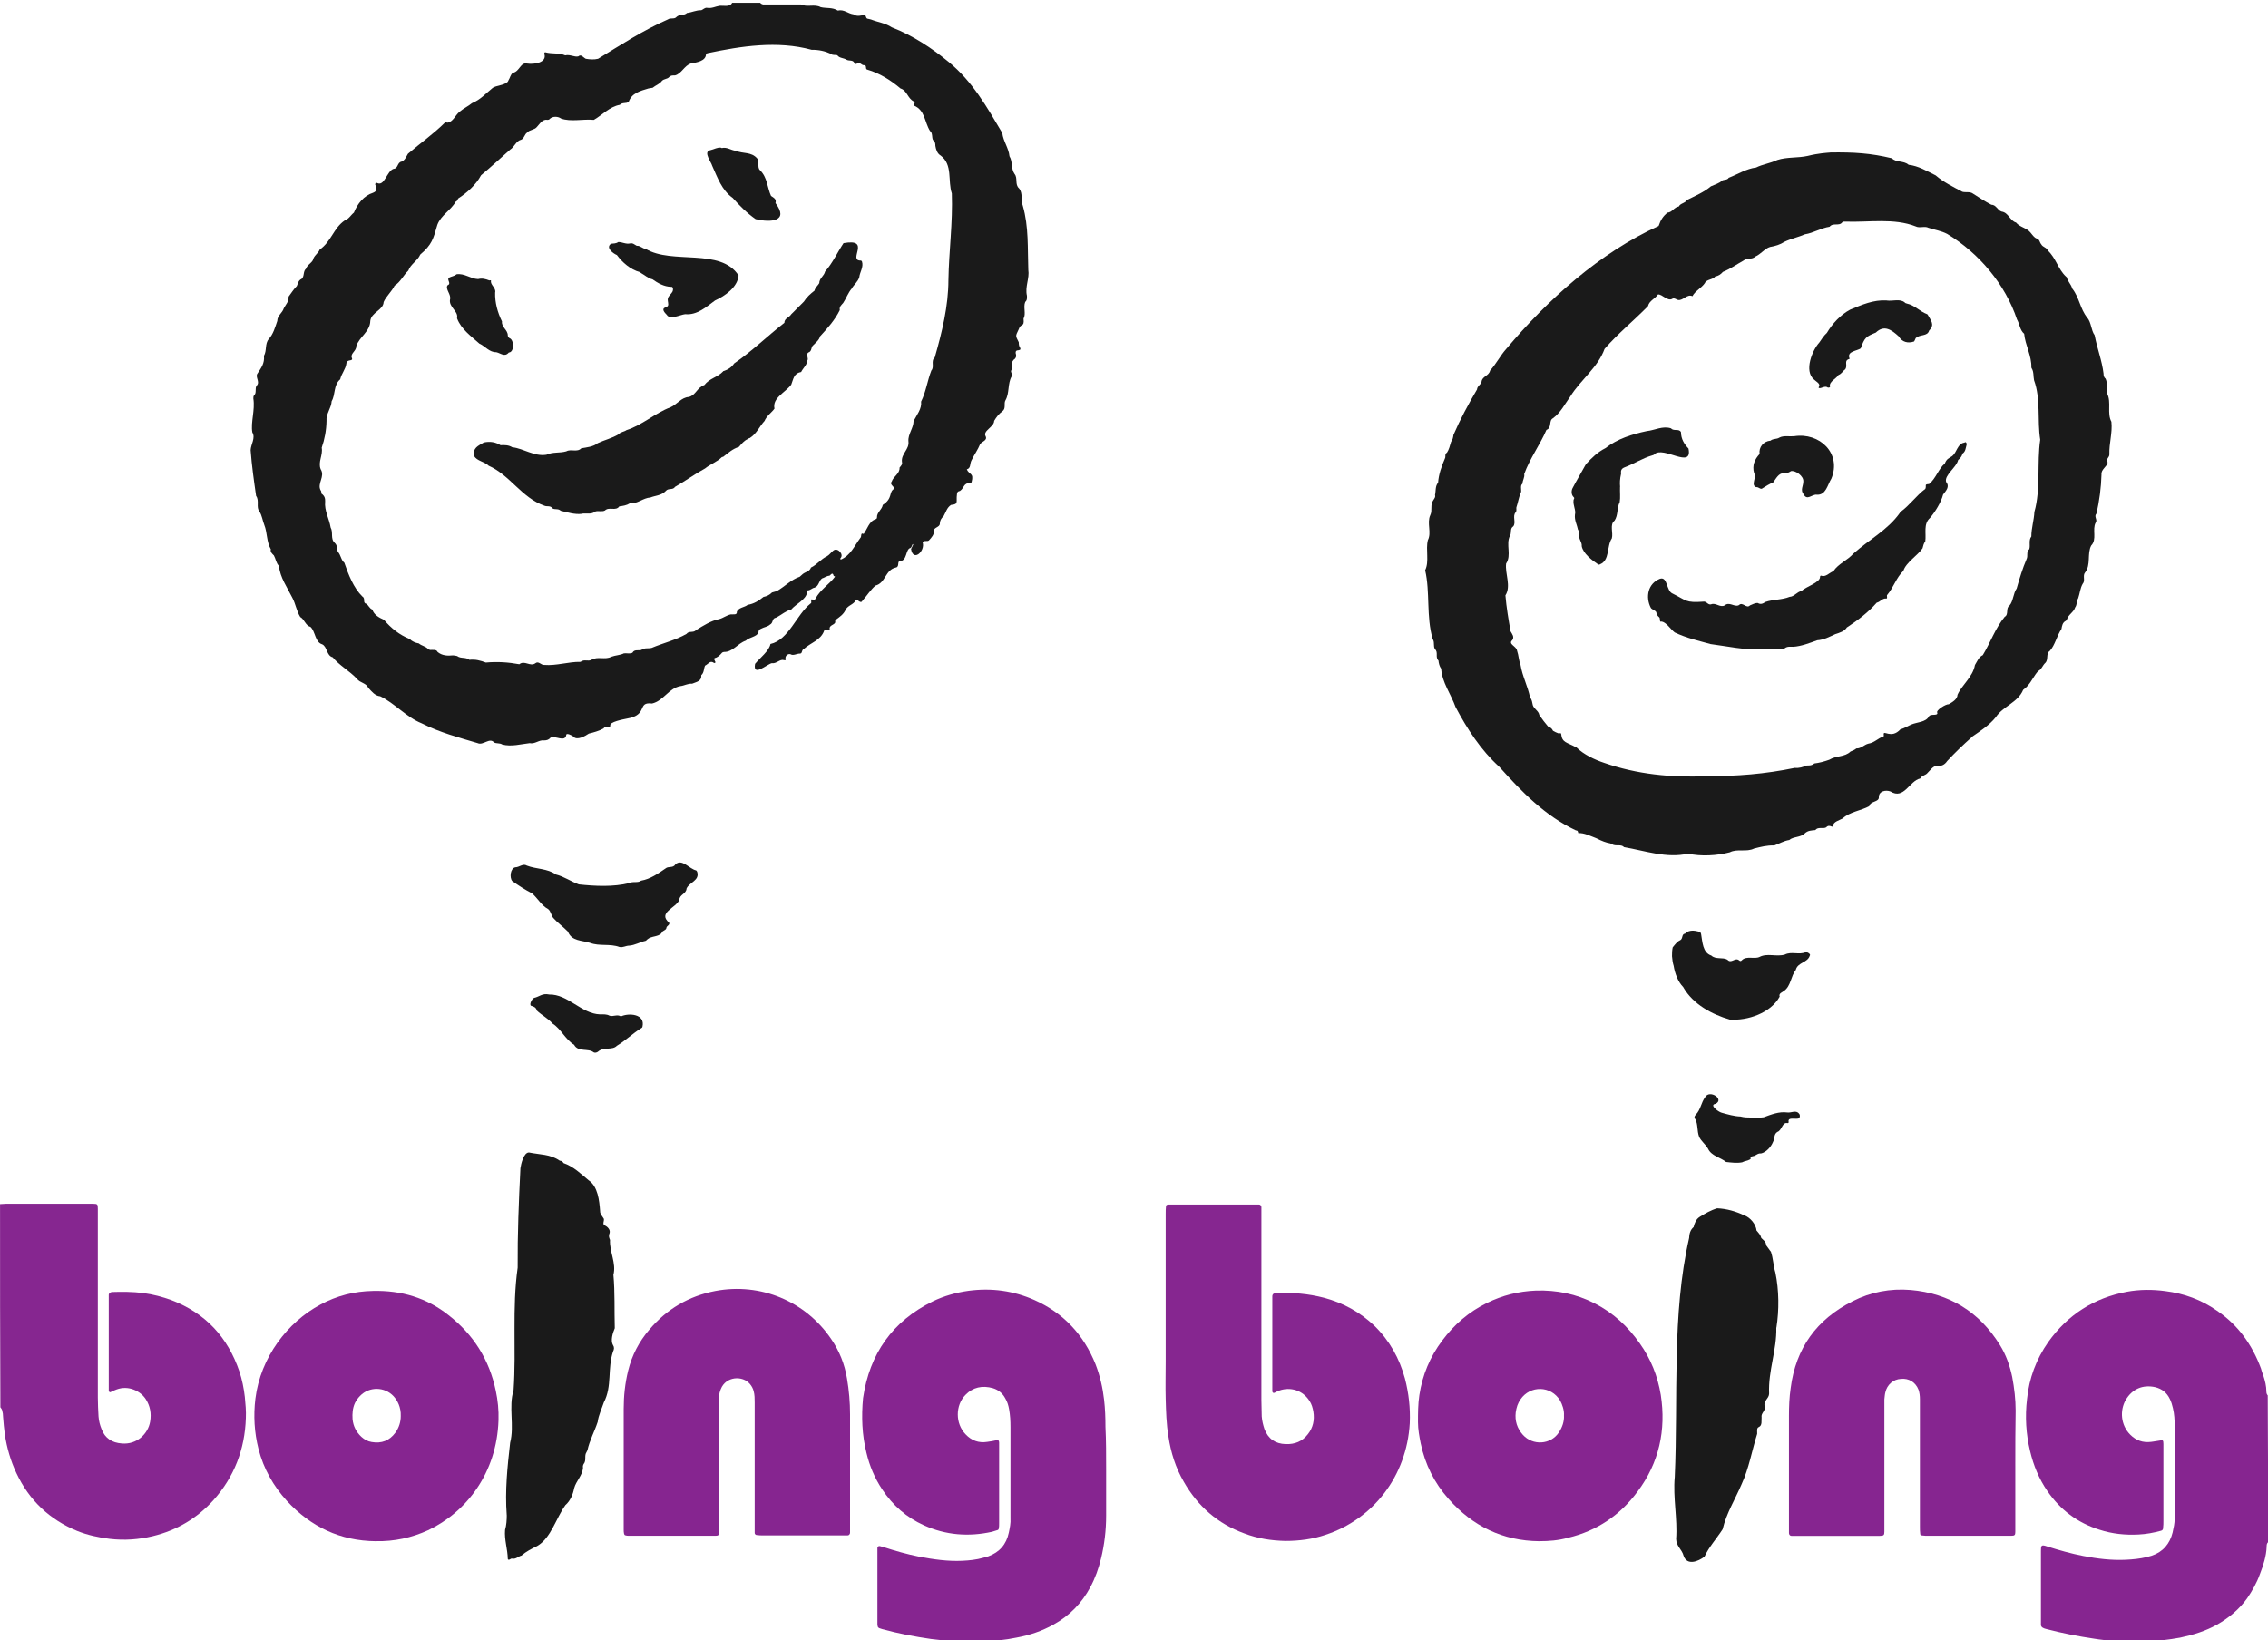
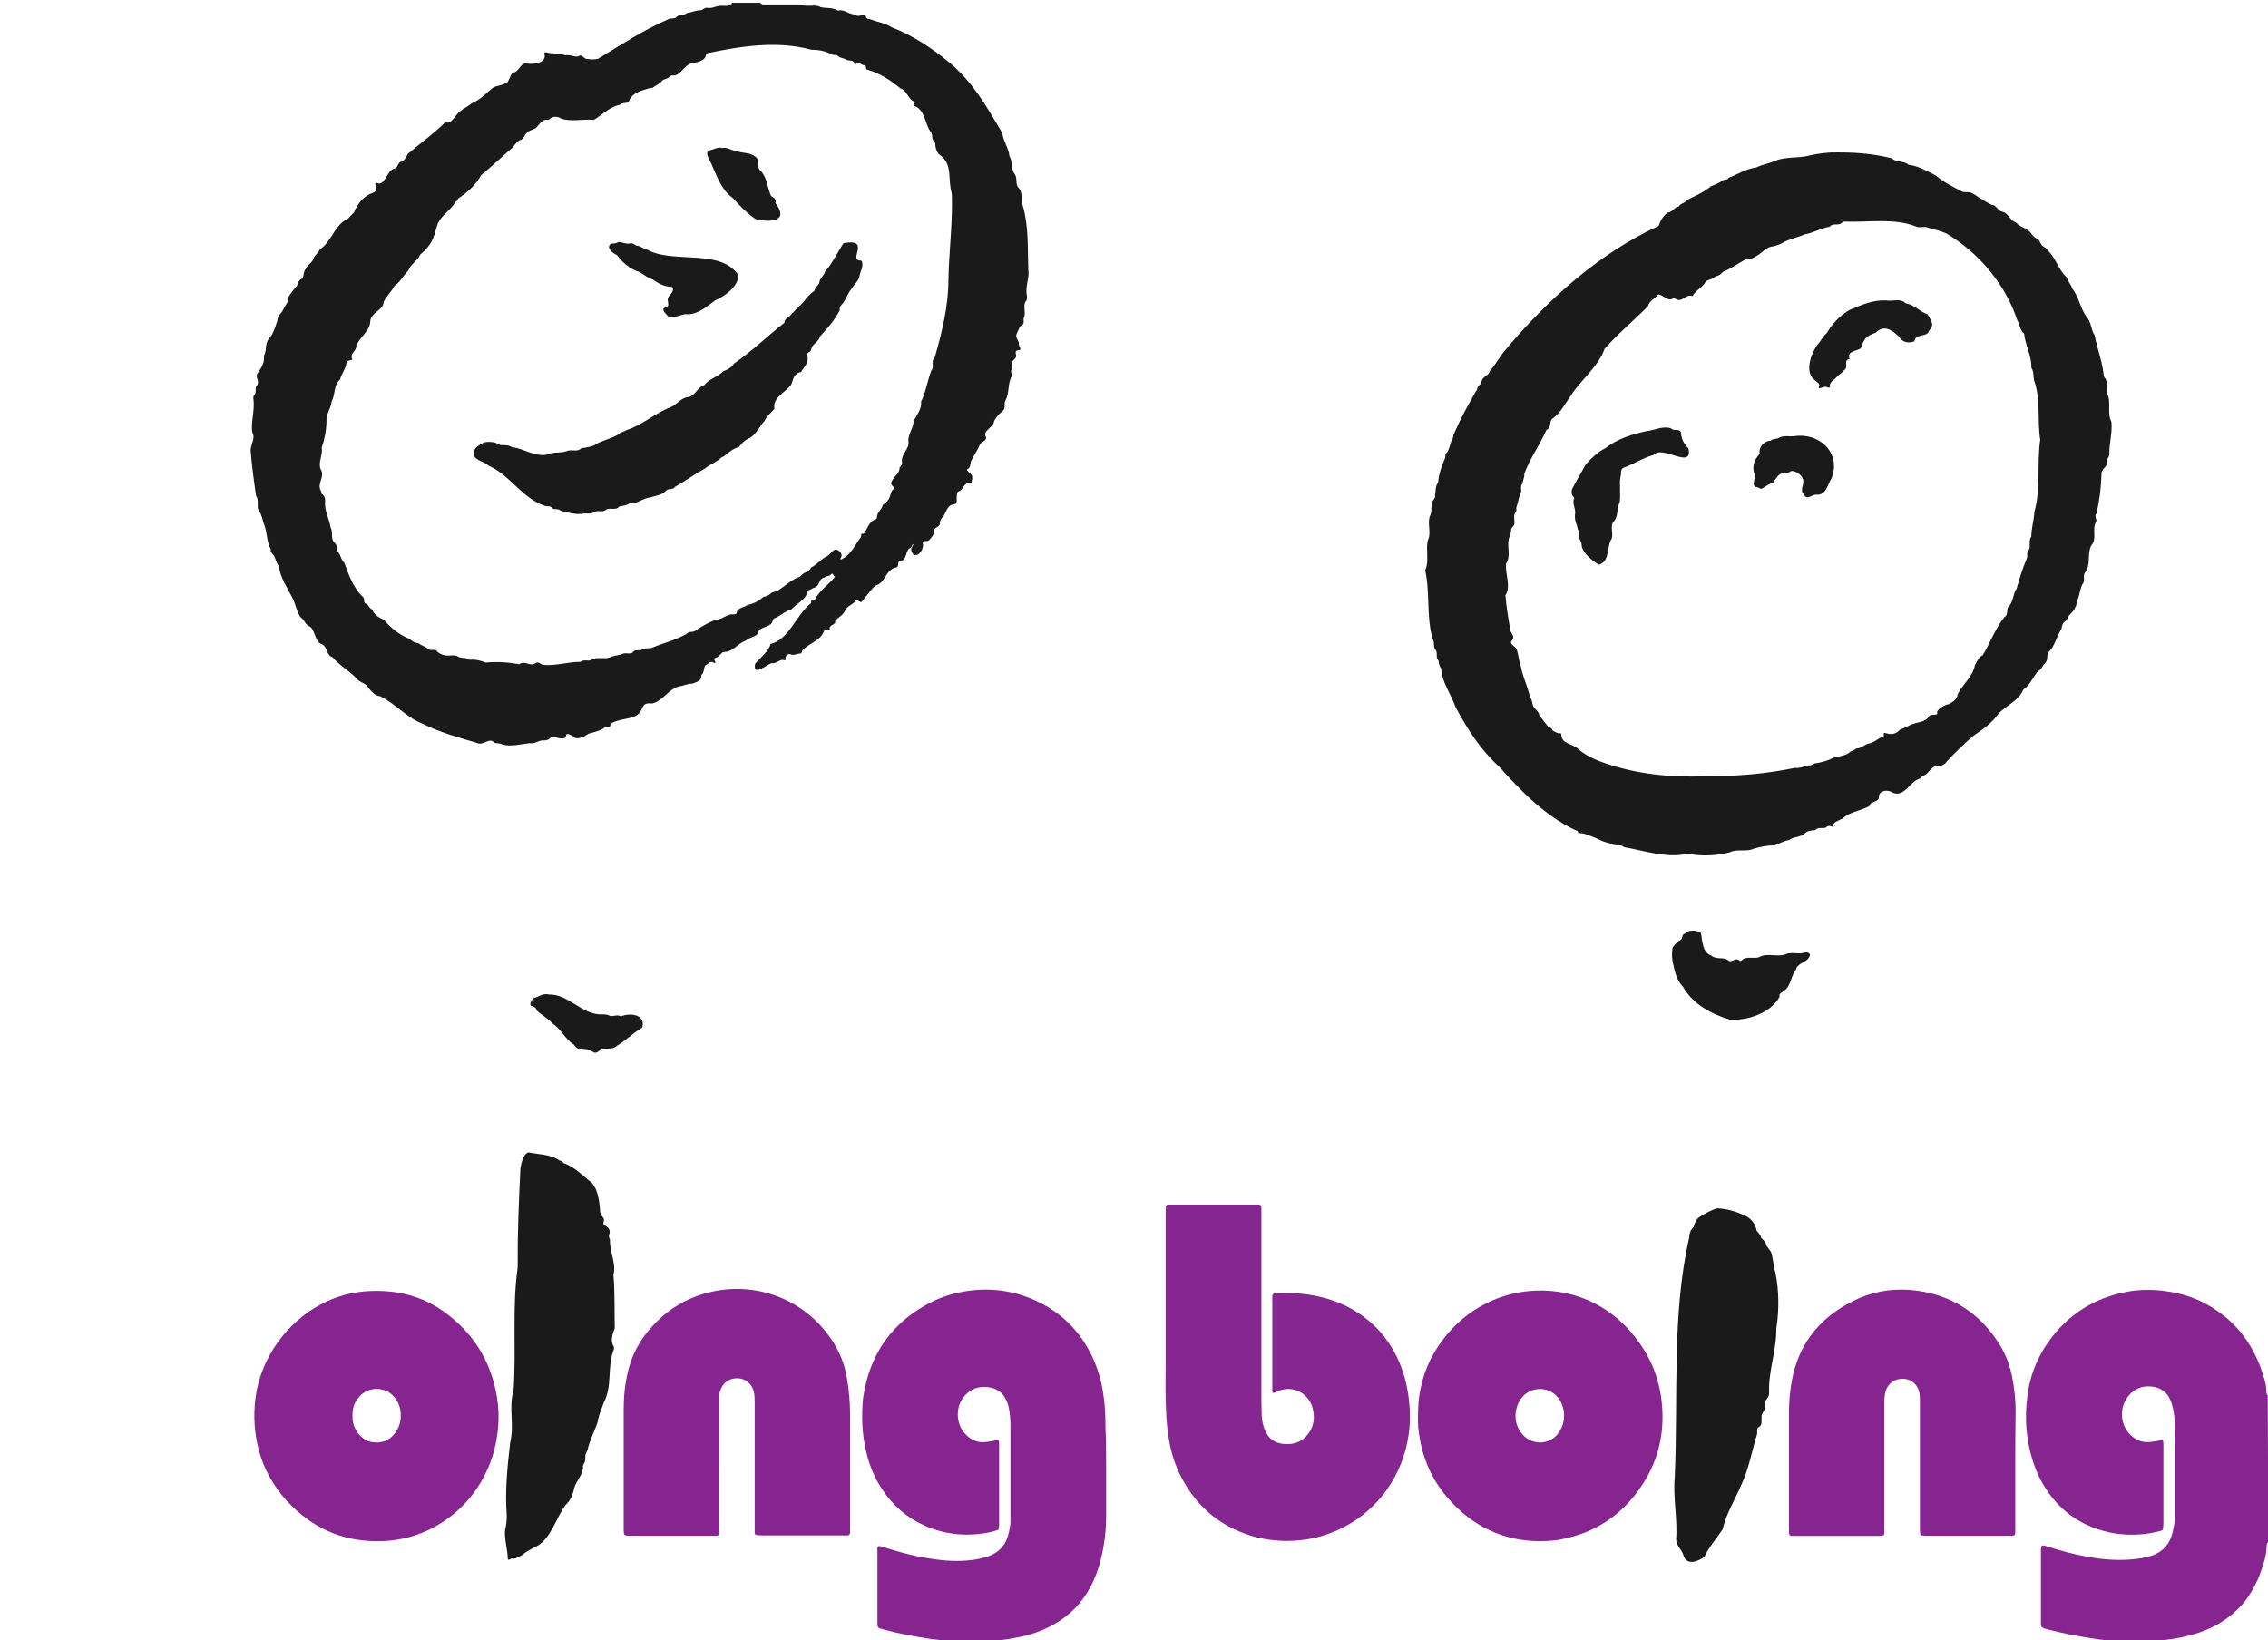
<svg xmlns="http://www.w3.org/2000/svg" id="a" viewBox="0 0 600 434">
  <defs>
    <style>.b{fill:#862690;}.b,.c,.d{stroke-width:0px;}.c{fill:#1a1a1a;}.d{fill:#862590;}</style>
  </defs>
  <path class="c" d="M219.45,152.33c-.72,0-1.36.54-1.99.72-.89.67-.78,2.02-1.99,2.44-.63.09-1.09.72-1.81.72-.27,0-.36.18-.18.63-.28,1.84-2.96,2.99-4.16,4.43-1.45.36-2.53,1.36-3.71,1.99-.09.09-.27.09-.36.18-1.06.15-.65,1.4-1.54,1.81-.64.6-1.58.66-2.35,1.09-.45.18-.72.45-.72,1-.41,1.18-2.45,1.24-3.35,2.17-2.12.71-3.5,3.08-5.79,2.98-.18.09-.45.09-.54.27-.54.63-1.09,1.18-1.9,1.36-.26.29.03.62.18,1,0,.09.09.18,0,.18-.09.09-.27.18-.36.09-1.06-.76-1.45.31-2.35.72-.38.78-.22,1.84-1,2.53.11,1.62-1.23,1.76-2.44,2.26-1.09-.1-2.05.52-3.08.63-3.13.55-4.45,3.9-7.51,4.61-4.09-.51-.9,3.03-6.6,3.98-.88.18-4.87.9-4.43,1.9-.07.6-1.44-.02-1.81.72-1.21.67-2.56,1.03-3.89,1.36-.91.63-3.12,1.9-4.07.81-.27-.31-1.91-1.1-1.9-.45-.27,2.05-3.05.03-4.16.72-.45.54-1,.72-1.72.72-1.28-.19-2.43,1.04-3.8.72-2.29.26-4.88,1-7.24.36-.69-.45-1.54-.19-2.17-.54-1.18-1.4-2.87.86-4.34.18-4.96-1.49-9.94-2.77-14.83-5.25-4-1.59-7.2-5.36-10.95-7.15-1.39-.11-2.32-1.32-3.17-2.26-.54-1.27-2.2-1.27-2.98-2.35-1.99-2.13-4.71-3.57-6.42-5.7-1.65-.41-1.42-2.83-2.8-3.44-1.9-.56-1.76-3.41-3.08-4.61-1.32-.33-1.59-2-2.71-2.62-.99-1.61-1.2-3.41-2.08-5.07-1.34-2.71-3.3-5.45-3.53-8.41-.8-.81-.84-1.87-1.36-2.8-.45-.45-1-.9-.81-1.63-1.16-2-.92-4.43-1.72-6.42-.46-1.17-.63-2.57-1.27-3.53-.98-1.15.03-2.91-.9-4.16-.59-4.09-1.14-7.95-1.45-12.12.06-1.55,1.36-3.23.45-4.7-.47-2.64.76-5.88.27-8.96,0-.27,0-.63.18-.81.79-.68.12-1.87.72-2.62.94-.95-.47-2.28.18-3.17.99-1.49,1.94-2.73,1.72-4.7.8-1.38.21-3.19,1.27-4.43,1.2-1.3,1.69-3.15,2.26-4.79.01-1.45,1.34-2.1,1.72-3.35.56-1.06,1.37-1.77,1.27-3.08.7-.94,1.35-1.99,2.17-2.8.36-.75.39-1.51,1.27-1.9.81-.68.32-1.99,1.18-2.71.33-1.02,1.35-1.39,1.81-2.26.23-1.19,1.39-1.74,1.81-2.8,3.01-2.04,3.66-5.7,6.6-7.69,1.09-.36,1.63-1.45,2.44-2.08.94-2.36,2.62-4.47,5.07-5.25.09-.09.27-.09.36-.18.83-.44.44-1.38.18-2.08,0-.18.36-.45.45-.36,2.02,1.13,2.62-3.13,4.43-3.71,1.23-.06.95-1.69,2.08-1.9.94-.33,1.28-1.36,1.72-2.08,3.26-2.8,6.72-5.22,9.77-8.23.18-.09.45-.09.63,0,1.52-.14,2.13-2.01,3.26-2.89,1.02-.89,2.31-1.46,3.26-2.26,2.29-.94,3.73-2.63,5.52-4.07,1.04-.66,2.57-.57,3.62-1.36.27-.09.45-.36.54-.63.45-.68.51-1.52,1.18-1.99,1.81-.36,1.97-2.88,3.8-2.44,1.65.26,5.25-.18,4.52-2.53-.09-.27.09-.54.27-.45,1.8.48,3.56.08,5.25.81,1.22-.32,2.46.52,3.44.27.79-.67,1.25.25,1.99.63,1.09.18,2.17.27,3.26,0,5.92-3.61,11.88-7.53,18.45-10.4.74-.55,1.7.08,2.35-.72.73-.67,2-.27,2.71-1,1.28-.13,2.48-.78,3.8-.72.51-.2.93-.74,1.54-.63,1.23.21,2.19-.37,3.26-.54,1.03-.11,2.82.42,3.35-.81h7.42c.18.27.45.36.72.45h10.04c1.68.81,3.65-.18,5.25.72,1.53.36,3.08,0,4.52.9,1.69-.39,2.63.8,4.16,1,.86.67,2.08.31,3.08.09.49,1.39.36.9,1.54,1.27,1.81.72,3.8.94,5.52,2.08,5.5,2.12,10.61,5.5,15.02,9.14,6.32,5.16,10.15,11.96,14.2,18.82.24,2.15,1.69,3.95,1.9,6.15.9,1.44.34,3.26,1.36,4.7.89,1.08,0,2.77,1.18,3.8,1.07,1.28.39,3.16.99,4.61,1.6,5.55,1.24,11.26,1.45,16.92.36,2.28-.92,4.46-.36,6.87,0,.54.09,1.18-.45,1.63-.58,1.36.27,3.14-.45,4.43.26,2.42-.72,1.07-1.27,2.8-.9,1.93-.89,1.61,0,3.44,0,.63.09,1.18.45,1.63,0,.09-.09.36-.09.36-.27.09-.54.18-.81.18-.45.13-.42.71-.27,1.09.09.45,0,.81-.36,1.18-.18.09-.36.27-.45.45-.62.66.16,1.76-.45,2.53-.29.53.47,1.08.09,1.63-1.09,1.93-.52,4.41-1.63,6.33-.49.83.23,2.13-.81,2.89-.95.71-1.59,1.55-2.17,2.53,0,1.65-3.08,2.61-2.26,4.07.54,1.11-.96,1.38-1.45,2.08-.59,1.47-1.55,2.79-2.26,4.25-.55.95-.11,2.11-1.27,2.44.65,1.49,1.93.86,1.27,3.35,0,.09-.18.27-.27.27-1.93-.09-1.62,1.27-2.8,2.08-.63.09-.81.45-.81.99-.27,1.79.54,2.57-1.54,2.71-1.1.66-1.4,1.98-1.99,2.99-.63.54-1,1.18-1,2.08-.07.78-1.49.93-1.54,1.63.09,1.18-.63,1.9-1.27,2.62-.36.52-1.48-.09-1.72.63.69,2.28-2.51,5.23-3.08,1.72.18-.36.36-.72.54-1.09v-.18c-.25-.23-.27.84-.72,1-1.3.32-.82,3.4-2.71,3.44-.87.04-.09,1.52-1.09,1.72-2.89.6-2.68,4.07-5.43,4.79-1.26,1.05-2.26,2.68-3.44,3.98-.49,1.03-1.33-.54-1.72-.18-.64,1.27-2.06,1.36-2.71,2.53-.56,1.29-1.58,1.93-2.62,2.71-.09.09-.18.27-.18.36.29,1-1.58.92-1.45,1.99.19.93-1.37-.29-1.45.54-.91,2.58-3.59,3.17-5.43,4.88-.63.26-.27,1.19-1,1.18-.78-.03-1.75.64-2.44.18-.67-.25-1.5.4-1.36,1.18.09.45,0,.45-.45.36-1.02-.33-1.98,1.04-3.17.81-1.28.27-5.09,3.79-4.43.18,1.35-1.64,3.71-3.39,4.07-5.25,4.86-1.09,6.85-7.77,10.67-10.76.37-.11-.25-1.33.45-1,.4.11.74.07.81-.27,1.21-2.29,3.74-3.87,5.16-5.79-.09-.09-.27-.18-.36-.18-.27-1.09-.63-.45-1.09-.09ZM86.02,132.7h0c-.24,2.44,1.08,4.54,1.45,6.87.75,1.32-.12,3.01,1.09,4.07.77.72.5,1.53.81,2.35.81.81.81,2.17,1.72,2.89,1.09,3.14,2.42,6.65,4.79,8.96.45.27.45.72.45,1.09s.09.72.54.81c.7.44.83,1.23,1.63,1.54.43,1.43,1.86,2.17,3.08,2.71,1.9,2.24,4.06,3.97,6.78,5.07.68.67,1.51,1.02,2.44,1.18.72.63,1.72.72,2.44,1.45.09.18.36.18.54.27.6.05,1.68-.22,1.99.54,1.15.96,2.58,1.06,4.07.9.36,0,.72.09,1.09.18,1.02.76,2.25.19,3.26,1,1.58-.19,2.95.2,4.34.72,3.06-.28,5.98-.08,8.86.45,1.36-1.14,2.91.74,4.25-.27.84-.67,1.49.53,2.35.45,3.26.25,6.36-.86,9.59-.81.95-.78,1.99-.04,2.89-.54,1.67-1,3.61.08,5.25-.81,1.13-.42,2.28-.39,3.35-.91.68-.08,1.71.2,2.26-.18.48-.94,1.59-.47,2.35-.72.82-.64,1.81-.31,2.71-.54,3.1-1.3,6.38-2.05,9.23-3.71.65-.9,1.81-.18,2.53-1,1.85-1.15,3.96-2.49,6.06-2.89,1.09-.26,2.07-1.09,3.17-1.27.48-.04,1.67.23,1.54-.63.4-1.21,2.05-1.19,2.89-1.9,1.54-.21,2.96-1.08,4.16-2.08.9-.18,1.63-.54,2.26-1.18.41-.14.86-.23,1.27-.36,2.14-1.22,3.76-3.03,6.06-3.8.27-.27.54-.45.81-.72.73-.6,1.81-.64,2.17-1.72,1.55-.71,2.65-2.26,4.25-2.99.66-.38,1.1-1.08,1.72-1.54,1.14-.82,2.84,1.12,1.81,2.08-.02.03.03.37.09.36,2.59-1.08,3.61-3.63,5.16-5.7.48-.4-.04-1.55.9-1.09.98-1.27,1.43-3.38,3.17-3.89.18-.09.36-.18.36-.45-.05-1.4,1.3-2.04,1.54-3.35,2.72-1.77,1.51-3.34,2.98-4.25.4-.41-1.34-1.11-.63-1.9.43-1.39,2.19-2.09,2.08-3.71.41-.52.82-.86.63-1.54-.23-2.16,2.02-3.29,1.72-5.43-.16-1.87,1.35-3.48,1.36-5.34.85-1.64,2.22-3.27,1.99-5.16,1.29-2.58,1.65-5.49,2.71-8.23.89-.96-.22-2.56.9-3.44,1.94-6.75,3.61-13.59,3.62-20.53.12-7.53,1.18-15.15.9-22.89-1.13-3.3.31-7.62-2.99-10.04-.87-.5-1.21-1.59-1.36-2.53,0-.63-.09-1.18-.63-1.54-.38-.7-.01-1.82-.81-2.44-1.46-2.35-1.28-5.48-4.25-6.69,0,0,0-.27.09-.36.18-.45.18-.63-.09-.72-1.66-.78-1.78-2.91-3.53-3.44-2.54-2.15-5.49-4.03-8.77-4.98-.68-.07-.01-1.24-.9-1.18-.63.06-1.09-.94-1.81-.45-.27.18-.54.18-.72-.09-.32-.96-1.41-.52-2.08-.9-.8-.53-1.82-.36-2.44-1.18-.53-.22-1.19.09-1.63-.36-1.63-.75-3.3-1.12-5.16-1.09-9.06-2.49-18.71-.97-27.59.9-.09,0-.27.18-.36.27-.04,1.83-2.5,2.17-3.98,2.44-1.76.55-2.52,2.76-4.25,3.17-.57-.02-1.13-.04-1.54.45-.5.56-1.34.41-1.9,1-.62.87-1.67,1.15-2.44,1.81-.36.09-.72.09-1.09.18-2.15.65-4.44,1.21-5.25,3.53-.63.57-1.68.08-2.35.81-2.74.49-4.73,2.77-6.87,3.98-2.86-.28-6.14.58-8.68-.36-.77-.56-2.14-.68-2.98.09-.09.18-.36.27-.54.27-1.42-.28-2.07,1.05-2.89,1.9-.61.77-1.92.69-2.53,1.45-.75.45-.78,1.59-1.63,1.9-1.32.31-1.79,1.96-2.89,2.62-2.59,2.29-5,4.53-7.69,6.78-1.36,2.56-3.75,4.66-6.06,6.15-.18.36-.27.72-.63.81-1.28,2.29-3.95,3.63-4.88,6.15-1.08,3.76-1.43,5.24-4.52,7.87-.69,1.63-2.55,2.52-3.17,4.25-1.3,1.22-2.07,3.04-3.62,3.98-.76,1.57-2.24,2.81-2.9,4.34-.07,2.14-3.28,2.72-3.53,4.98-.05,2.87-2.92,4.21-3.71,6.69.06,1.28-1.62,1.91-1.18,3.08.18.36.09.54-.27.63-.18,0-.27.09-.45.09q-.72.18-.72.81c-.19,1.49-1.31,2.67-1.63,4.16-1.82,1.56-1.21,4-2.26,5.79-.1,1.87-1.53,3.35-1.36,5.25-.04,2.43-.5,4.85-1.27,7.06.37,1.97-1.05,3.8-.27,5.7,1.24,1.93-1.03,3.77,0,5.61.18.18.18.54.18.81,1,.72,1,1.45,1,2.08Z" />
  <path class="d" d="M600,408.05c-.36.36-.36.81-.36,1.18-.09,2.53-.9,4.98-1.81,7.33-.81,2.26-1.99,4.34-3.35,6.33-2.08,2.89-4.79,5.16-7.96,6.97-3.08,1.72-6.33,2.71-9.77,3.44-2.99.54-5.97.9-9.05,1-2.89.09-5.79,0-8.68-.18-1.63-.09-3.35-.27-4.98-.54-4.25-.63-8.41-1.45-12.57-2.53-.36-.09-.72-.18-1-.36-.27-.09-.45-.36-.54-.63v-19.72c0-1.45.09-1.72,1.63-1.18,3.17,1,6.33,1.9,9.59,2.53,3.71.72,7.42,1.18,11.22,1,1.9-.09,3.71-.27,5.61-.72.45-.09.81-.27,1.27-.36,2.99-1,4.79-3.17,5.52-6.15.27-1.18.54-2.44.54-3.62v-24.51c0-1.63-.09-3.17-.45-4.7-.18-.81-.45-1.72-.81-2.44-.81-1.72-2.08-2.71-3.89-3.17-3.26-.72-6.06.45-7.78,3.35-1.63,2.8-1.36,6.69,1.18,9.23,1.54,1.54,3.35,2.17,5.52,1.9.18,0,.45-.09.63-.09.54-.09,1.18-.18,1.72-.27.72-.18.9-.09.9.9v20.35c0,.63,0,1.27-.09,1.99,0,.27-.18.54-.54.63-1.99.54-3.89.9-5.97,1-3.53.18-6.97-.18-10.31-1.27-5.79-1.81-10.4-5.25-13.84-10.31-2.17-3.17-3.62-6.69-4.52-10.49-1.09-4.52-1.36-9.14-.81-13.75.54-5.52,2.44-10.58,5.61-15.11,5.16-7.24,12.12-11.67,20.81-13.3,3.35-.63,6.78-.63,10.13-.18,4.98.63,9.5,2.26,13.66,5.16,5.61,3.8,9.32,8.96,11.67,15.29.18.63.36,1.27.63,1.9.45,1.36.81,2.8.81,4.25,0,.36.09.72.36,1,.09,12.84.09,25.87.09,38.9Z" />
-   <path class="b" d="M0,318.59c.54,0,1-.09,1.54-.09h22.98c1.27,0,1.36.09,1.36,1.36v49.93c0,1.63.09,3.35.18,4.98.09,1.18.36,2.26.81,3.35.9,2.44,2.8,3.62,5.34,3.8,3.98.36,6.97-2.53,7.51-5.79.36-2.17,0-4.16-1.18-5.97-1.36-2.08-4.52-3.71-7.69-2.53-.54.18-1.09.45-1.63.72-.18.09-.45-.18-.45-.36v-25.42c0-.27.27-.54.54-.63.09,0,.18-.09.18-.09,2.8-.09,5.61-.09,8.41.27,2.62.36,5.07,1,7.51,1.9,8.96,3.44,14.83,9.77,17.91,18.82.72,2.17,1.18,4.43,1.45,6.78.18,1.9.36,3.71.27,5.61-.27,8.23-3.08,15.56-8.59,21.71-4.34,4.79-9.68,7.96-16.01,9.5-3.71.9-7.51,1.18-11.4.72-2.99-.36-5.88-1-8.59-2.08-7.33-2.99-12.75-8.14-16.1-15.29-1.54-3.26-2.53-6.69-3.08-10.31-.18-1.54-.36-2.99-.45-4.52,0-.63-.09-1.27-.27-1.9-.09-.27-.27-.45-.45-.72-.09-17.82-.09-35.73-.09-53.73Z" />
  <path class="c" d="M484.22,40.34c6.24-.09,10.69.19,16.28,1.54,1.15,1.18,3.1.56,4.43,1.72,2.62.3,4.79,1.65,7.15,2.8,2.04,1.79,4.62,3.03,7.06,4.34.92.26,2.04-.14,2.89.54,1.59,1,3.13,2.05,4.79,2.89,1.27-.01,1.62,1.48,2.71,1.81,1.81.24,2.21,2.45,3.8,2.89,1.04,1.27,2.82,1.41,3.8,2.62.52.58.95,1.38,1.72,1.63.75.22.71,1,1.18,1.54.4.76,1.43.79,1.72,1.63,2.12,1.93,2.71,4.94,4.79,6.87.09.09.27.18.27.36.27,1,1.09,1.72,1.36,2.71,0,.09.09.18.09.18,1.81,2.31,2.05,5.31,3.89,7.6,1.15,1.34,1,3.29,1.99,4.7.64,3.44,1.95,6.71,2.35,10.13,0,.54.09.99.54,1.36.52,1.07.37,2.74.45,3.98,1.12,2.35-.13,5.11,1.09,7.42.31,2.96-.63,5.68-.54,8.59.09.86-1.1,1.28-.45,2.17-.05,1.01-1.79,1.82-1.63,3.17-.1,3.47-.55,7.06-1.36,10.4-.7.75.39,1.63-.18,2.35-.98,1.83.42,4.42-1.18,6.06-1.15,2.15,0,5.12-1.63,7.15-.7.82.15,2.16-.63,2.99-.67,1.19-.75,2.55-1.18,3.8-.43.67-.28,1.74-.81,2.44-.38,1.25-1.81,1.89-2.17,3.17,0,.09-.18.27-.27.36-.92.45-1.03,1.33-1.18,2.17-1.23,1.79-1.69,4.27-3.08,5.79-1.11.74-.28,2.21-1.18,3.17-.7.59-.99,1.76-1.9,2.17-1.05,1.13-1.69,2.65-2.71,3.8-.36.45-.81.81-1.27,1.18-1.36,3.35-5.35,4.32-7.24,7.24-1.71,2.12-4.13,3.68-6.15,5.07,0,.09-.18.27-.27.27-2.24,1.99-4.33,3.99-6.42,6.24-.68,1-1.52,1.43-2.8,1.27-.98.08-1.71,1.21-2.35,1.81-.53.75-1.55.68-1.99,1.54-2.87.63-4.29,5.69-7.87,3.44-1.25-.48-3.12-.11-3.08,1.54.05,1.32-2.25.94-2.53,2.35-2.18,1.19-5.17,1.48-7.06,3.26-.8.45-2.43.85-2.53,1.9,0,.18-.18.27-.27.27-.54-.27-1.09-.36-1.54.18-.85.48-2.12-.25-2.89.72-.99.1-1.98.09-2.8.9-1.11,1.08-3.05.79-4.07,1.72-1.46.22-2.67.98-3.98,1.45-1.91-.08-3.52.36-5.34.81-2.02,1-4.45-.03-6.42.99-3.39.89-7.59,1.13-11.04.36-5.69,1.3-11.37-.77-16.92-1.72-.87-.91-2.2-.1-3.26-.81-.09-.09-.27-.09-.36-.18q-1.63-.27-3.71-1.36c-1.55-.58-3.22-1.47-4.79-1.36-.09-.36-.09-.72-.63-.72-8.21-3.88-14.35-10.24-20.26-16.82-4.88-4.42-8.48-9.99-11.58-15.83-1.22-3.42-3.58-6.52-3.8-10.13-.47-.68-.63-1.38-.72-2.17-.92-.89.02-2.12-.9-2.99-.56-.79-.03-1.84-.63-2.71-1.74-5.86-.64-12.4-1.99-18.18,1.14-2.31.09-5.44.72-7.96,1.04-2.01-.32-4.54.63-6.6.65-1.31-.11-2.72.81-3.98.27-.45.63-.81.45-1.36.25-1.04.02-2.39.81-3.26.17-2.27.91-4.34,1.81-6.42.28-.46-.14-1.2.54-1.54.55-.82.79-1.89,1.09-2.89.45-.54.54-1.18.63-1.81,1.78-4.11,3.96-8.17,6.24-12.03.01-.84,1.02-1.28,1.18-1.99.15-1.51,1.95-1.55,2.26-2.99,1.62-1.77,2.71-3.99,4.25-5.7,10.91-13,24.77-25.49,40.34-32.56.52-1.58,1.2-2.63,2.35-3.53,1.31-.1,1.67-1.42,2.99-1.63.45-.9,1.63-.81,2.17-1.72,2.16-1.09,4.46-2.04,6.33-3.62,1-.46,2.2-.77,2.99-1.54.54-.27,1.36-.09,1.72-.72,2.37-.91,4.65-2.39,7.24-2.71,1.73-.86,3.76-1.12,5.61-1.99,2.6-.84,5.39-.49,8.05-1.08,2.89-.72,4.98-.81,5.97-.9ZM451.29,205.34h0c8.01.08,15.76-.56,23.52-2.17,1.14.11,2.11-.2,3.17-.63.72,0,1.45,0,1.99-.54,1.32-.16,2.66-.51,3.98-.99,1.77-1.11,4.09-.66,5.61-2.17.54-.18,1.09-.45,1.54-.81,1.32.03,2.05-1,3.17-1.27,1.61-.24,2.51-1.42,3.98-1.9.18,0,.09-.36.09-.54-.11-1.32,1.98,1.32,4.43-1.36,1.09-.27,1.99-.9,2.89-1.27,1.53-.64,3.77-.58,4.61-2.08.32-.88,2.38-.07,2.26-.99-.6-.61,2.36-2.43,2.98-2.26.93-.55,2.33-1.31,2.35-2.53,1.19-2.66,4.06-4.72,4.61-7.87.6-.94.97-2.11,2.08-2.62,1.97-3.22,3.32-7.16,5.79-10.13,1.14-.62.2-2.27,1.27-2.98,1.03-1.2.97-3.24,1.9-4.52.77-2.71,1.54-5.26,2.62-7.78.44-.82-.16-1.94.72-2.62.33-1.04-.23-2.36.54-3.35,0-2.23.71-4.32.81-6.51,1.72-6.04.63-12.91,1.54-19.09-.83-5.22.2-10.72-1.63-15.74-.22-.98-.03-2.23-.63-3.17,0-.09-.09-.18-.09-.18.12-3.1-1.61-5.91-1.9-8.96-1.16-.98-1.17-2.54-1.9-3.8-3.09-9.26-10.01-17.51-18.45-22.61-1.59-.83-3.31-1.08-4.98-1.63-.95-.52-2.39.16-3.35-.36-5.76-2.27-12.35-1.05-18.63-1.27-.3,0-.57-.06-.81.18-.79,1.11-2.45.02-3.35,1.18-2.28.34-4.29,1.65-6.51,1.99-1.72.75-3.77,1.19-5.43,1.99-1.11.73-2.46,1.14-3.8,1.36-1.39.4-2.51,1.96-3.89,2.53-.9.9-2.24.3-3.17,1.09-1.83,1.01-3.48,2.21-5.43,2.98-.54.63-1.18,1.09-1.99,1.18-.73.98-2.32.71-2.8,1.81-.87,1.28-2.66,2.15-3.26,3.44-1.44-.67-2.47,1.23-3.8,1-.45-.09-.94-.6-1.45-.36-1.32.89-2.79-1.28-3.89-1.09-.75,1.16-2.28,1.6-2.62,3.08-3.72,3.8-7.98,7.27-11.49,11.31-1.77,4.93-6.37,8.21-9.05,12.57-1.44,1.97-2.57,4.33-4.61,5.79-1.17.61-.2,2.5-1.72,3.08-1.66,3.87-4.41,7.58-5.88,11.67.18.9-.45,1.63-.45,2.53-.82.68-.01,1.85-.54,2.62-.49,1.22-.66,2.45-1.09,3.71-.04.43.13.89-.18,1.27-.94,1.02.18,2.7-.63,3.71-.97.61-.36,1.74-.9,2.53-1.12,2.25.5,5.12-1,7.33-.32,2.7,1.39,5.96-.18,8.41.27,3.22.81,6.37,1.36,9.5.4.71,1.09,1.51.45,2.35-1.2,1.07,1.15,1.58,1.27,2.8.43,1.22.42,2.49.91,3.71.5,3.07,1.91,5.61,2.53,8.68.54.54.54,1.36.72,1.99.29,1.01,1.55,1.51,1.72,2.62.73,1.06,1.5,2.1,2.35,3.08.61.19,1,.49,1.27,1.09.45.27,1,.54,1.54.72.23-.06.64-.21.63.18.23,2.26,1.5,2.14,3.89,3.44.09,0,.18,0,.18.09,1.95,1.9,4.82,3.24,7.33,4.07,8.6,3.01,17.73,3.91,26.87,3.53Z" />
  <path class="d" d="M292.63,388.6v12.39c0,3.89-.45,7.69-1.36,11.4-.63,2.62-1.54,5.16-2.8,7.51-2.26,4.25-5.52,7.6-9.77,9.95-3.08,1.72-6.33,2.8-9.77,3.44-2.99.63-5.97.9-9.05,1-2.99.09-5.97,0-8.86-.18-1.63-.09-3.17-.27-4.7-.45-4.34-.63-8.68-1.45-12.94-2.62-.27-.09-.54-.18-.81-.27-.18-.09-.36-.27-.36-.45-.09-.18-.09-.45-.09-.63v-20.17c0-.27.36-.54.63-.45.36.09.72.18,1,.27,3.08,1,6.24,1.9,9.41,2.53,3.8.72,7.6,1.27,11.4,1.09,1.9-.09,3.71-.27,5.61-.81.45-.09.81-.27,1.27-.36,2.99-1.09,4.79-3.17,5.43-6.24.27-1.27.54-2.53.45-3.89v-24.06c0-1.63-.09-3.17-.36-4.7-.18-1-.45-1.99-1-2.89-.72-1.36-1.81-2.26-3.26-2.71-2.8-.81-5.34-.27-7.33,1.81-2.62,2.71-2.71,7.51.09,10.4,1.54,1.63,3.44,2.35,5.7,1.99.81-.09,1.72-.27,2.53-.45.36-.09.63.09.63.63v21.44c0,.45,0,.9-.09,1.27,0,.18-.18.45-.36.45-.45.18-1,.27-1.45.45-6.15,1.36-12.21.9-18-1.72-4.61-2.08-8.23-5.25-11.04-9.5-1.99-2.99-3.35-6.24-4.16-9.68-1.18-4.7-1.36-9.59-.9-14.47,1.72-11.76,7.78-20.35,18.45-25.6,2.99-1.45,6.24-2.35,9.5-2.8,6.06-.81,11.85,0,17.37,2.44,7.69,3.44,13.03,9.14,16.19,17.01,1.18,3.08,1.9,6.24,2.26,9.41.27,2.35.36,4.79.36,7.15.18,3.71.18,7.42.18,11.13h0Z" />
  <path class="b" d="M333.7,347.17v23.25c0,1.45.09,2.89.09,4.34.09,1.18.36,2.26.72,3.35,1,2.62,2.89,3.89,5.61,3.98,2.44.09,4.43-.72,5.88-2.62,1.36-1.72,1.81-3.71,1.45-5.97-.18-1-.45-1.99-1-2.8-1.81-2.89-5.07-3.8-7.96-2.8-.45.18-.9.36-1.36.63-.27.09-.54-.09-.54-.45v-25.15c0-.36.27-.72.63-.72.18,0,.27,0,.45-.09,4.25-.18,8.5.18,12.66,1.27,5.07,1.36,9.5,3.8,13.3,7.42,3.98,3.89,6.6,8.59,8.05,13.93,1,3.89,1.45,7.78,1.27,11.85-.81,14.02-9.68,25.33-22.25,29.49-3.44,1.18-7.06,1.63-10.67,1.63-3.71-.09-7.33-.63-10.85-1.99-6.97-2.53-12.3-7.15-16.01-13.66-2.17-3.71-3.44-7.78-4.07-12.03-.54-3.26-.63-6.6-.72-9.95-.09-3.26,0-6.51,0-9.77v-39.08c0-.72,0-1.45.09-2.17,0-.09.18-.27.27-.27.09-.09.27-.09.45-.09h23.88c.36,0,.63.36.63.72v1.99c0,8.59,0,17.19,0,25.78Z" />
  <path class="d" d="M99.41,407.78c-9.41-.09-17.19-3.8-23.52-10.67-3.62-3.98-6.15-8.5-7.51-13.75-1.09-4.34-1.36-8.77-.81-13.3,1.36-10.95,8.5-20.26,17.19-24.88,4.34-2.35,8.96-3.53,13.93-3.62,7.42-.18,14.2,1.81,19.99,6.42,6.6,5.16,10.76,11.76,12.48,19.99.54,2.53.81,5.16.72,7.78-.45,14.02-8.5,24.33-18.63,29.13-4.34,1.99-8.96,2.99-13.84,2.89ZM106.02,374.67c.09-2.35-.9-4.16-1.9-5.25-2.35-2.53-6.42-2.62-8.86-.09-.54.54-1,1.18-1.36,1.9-.63,1.36-.72,2.8-.63,4.25.18,1.9,1,3.44,2.35,4.7.81.72,1.63,1.18,2.71,1.36,2.62.45,4.7-.36,6.24-2.44,1-1.36,1.45-2.89,1.45-4.43Z" />
  <path class="d" d="M407.24,407.78c-9.68-.09-17.64-3.98-23.97-11.13-3.8-4.25-6.24-9.14-7.42-14.74-.36-1.81-.72-3.71-.72-5.61,0-2.35,0-4.79.36-7.15.81-5.34,2.8-10.13,6.06-14.47,3.17-4.25,7.06-7.6,11.85-9.95,4.07-1.99,8.32-3.08,12.94-3.26,5.43-.18,10.67.9,15.47,3.35,4.98,2.53,8.86,6.15,12.03,10.67,2.89,4.07,4.7,8.59,5.52,13.57,1.45,9.32-.45,18-6.15,25.6-4.61,6.24-10.76,10.4-18.36,12.21-2.62.72-5.07.9-7.6.9ZM413.75,374.49c.09-1.36-.45-2.89-1-3.89-2.44-4.07-7.96-4.07-10.49-.36-.72,1-1.09,2.17-1.27,3.44-.27,2.26.36,4.25,1.9,5.97,2.62,2.89,7.33,2.62,9.5-.63.9-1.36,1.45-2.89,1.36-4.52Z" />
  <path class="d" d="M533.15,387.61v17.73c0,.81-.18,1-1.09,1h-21.89c-.54,0-1.18,0-1.72-.09-.27,0-.45-.18-.45-.36-.09-.63-.09-1.27-.09-1.99v-33.65c0-.9-.09-1.72-.36-2.53-.81-2.08-2.62-3.08-4.61-2.89-2.08.09-3.71,1.54-4.16,3.53-.18.63-.18,1.27-.27,1.9v35.01c0,.9-.18,1.09-1.18,1.09h-23.43c-.36,0-.63-.36-.63-.72v-31.03c0-2.44.09-4.88.45-7.33,1.36-10.58,6.87-18.18,16.37-22.98,4.79-2.44,9.95-3.44,15.38-2.99,10.22.9,18.18,5.79,23.61,14.56,1.63,2.62,2.62,5.43,3.26,8.5.54,2.89.9,5.88.9,8.86-.09,4.7-.09,9.59-.09,14.38h0Z" />
  <path class="d" d="M190.23,387.61v18c0,.54-.27.72-.81.72h-23.25c-.18,0-.45,0-.63-.09-.27,0-.36-.18-.45-.45-.09-.36-.09-.72-.09-1.09v-31.93c0-3.44.36-6.78,1.18-10.13,1-4.07,2.89-7.69,5.61-10.85,4.61-5.43,10.4-8.86,17.46-10.22,11.94-2.26,23.88,2.71,30.66,12.75,2.17,3.17,3.53,6.6,4.16,10.4.54,3.17.81,6.33.81,9.5v31.21c0,.18,0,.27-.09.45-.09.09-.18.27-.27.27-.09.09-.27.09-.45.09h-22.16c-.54,0-1.18,0-1.72-.09-.27,0-.54-.27-.54-.54v-34.55c0-1,0-1.99-.27-2.99-.18-.72-.54-1.36-1-1.9-1.9-2.26-6.33-2.08-7.69,1.36-.27.63-.45,1.36-.45,2.08v1.72c0,5.61,0,10.95,0,16.28Z" />
  <path class="c" d="M134.06,400.9c-.49-6.53.18-12.82.9-19.18,1.18-4.54-.48-9.39.91-13.93.74-10.75-.43-21.73,1.08-32.38-.06-8.87.29-17.49.73-26.32.17-1.2.88-4.17,2.26-4.16,2.89.6,5.61.41,8.14,2.17.45,0,.81.27,1,.63,2.55.86,4.67,2.89,6.6,4.52,2.5,1.62,2.87,5.42,3.08,8.23-.02.68.48,1.18.81,1.72.6.54-.38,1.59.36,1.99.75.35,1.54,1.1,1.36,1.99-.34.81-.18,1.21.09,1.9-.17,3.09,1.71,6.13.9,9.23.43,4.61.22,9.49.36,14.11-.55,1.3-1.18,3.27-.45,4.52.36.54.27,1.09,0,1.63-1.54,4.57-.19,9.14-2.44,13.48-.55,1.66-1.42,3.42-1.63,5.16-.8,2.47-2.15,4.91-2.71,7.51l-.27.54c-.62.9.05,2.16-.72,3.08-.18.27-.27.72-.18,1-.15,2.09-1.82,3.45-2.35,5.43-.29,1.58-.98,3.22-2.17,4.34-.09,0-.09.09-.18.18-2.43,3.38-3.77,8.65-7.42,10.76-1.49.72-2.96,1.48-4.16,2.53-.81.18-1.45,1-2.44.81-.38-.17-.93.67-1.18.09-.04-2.62-.94-5.04-.72-7.69.36-1.18.45-2.71.45-3.89Z" />
  <path class="c" d="M469.92,351.24c.15,5.98-2.17,11.44-1.9,17.46,0,1.34-1.54,1.88-1.18,3.35.34,1.3-1.04,1.77-.81,2.99-.09.85.23,2.1-.72,2.53-.68.25-.4,1.22-.45,1.81-1.38,4.38-2.18,9.13-4.07,13.21-1.67,3.96-4.07,7.76-5.07,12.03-1.59,2.47-3.58,4.61-4.79,7.24-1.65,1.29-4.6,2.44-5.52-.18-.46-1.8-1.96-2.54-1.99-4.52.4-5.27-.87-10.97-.36-16.37.93-20.99-.84-42.91,3.8-63.23.04-1.09.31-2.17,1.18-2.89.27-1.05.63-2.09,1.63-2.71,1.35-.86,2.96-1.78,4.61-2.26,2.51.1,4.99.82,7.24,1.9,1.56.55,3.02,2.37,3.17,3.98.53.62,1.05,1.12,1.27,1.99.54.54,1.27.99,1.27,1.9.45.54.81,1.18,1.27,1.72.61,1.79.62,3.67,1.18,5.52.96,4.69,1.01,9.89.27,14.56Z" />
-   <path class="c" d="M163.91,250.57c-2.58-.96-5.25-.15-7.78-1.09-2.2-.71-4.9-.43-5.88-2.99-1.23-1.25-2.76-2.36-3.89-3.62-.56-.7-.62-1.78-1.36-2.35-1.68-.85-2.82-2.94-4.25-4.16-1.82-.93-3.57-2.06-5.25-3.26-.73-.88-.51-3.35.81-3.62,1.09,0,2.05-1.1,3.08-.45,2.51.97,5.41.72,7.69,2.35,2.11.52,3.93,1.84,6.06,2.62,4.33.46,9.09.7,13.39-.36.09,0,.18,0,.18-.09,1-.36,2.08.09,2.89-.54,2.45-.42,4.5-1.88,6.51-3.26.66-.6,1.96-.03,2.53-1,1.74-1.74,3.74,1.19,5.52,1.54.09.09.18.18.27.36.74,2.35-2.04,2.74-2.8,4.43-.07,1.45-1.89,1.6-1.9,2.99-.83,2.16-5.86,3.37-2.71,6.06.26.63-.7.84-.72,1.36-.08.72-1.13.66-1.27,1.36-.83,1.09-2.77.74-3.8,1.72-.18.09-.27.36-.45.36-1.44.31-2.84,1.17-4.34,1.27-.93.01-1.57.55-2.53.36Z" />
  <path class="c" d="M442.33,252.92c-.02-.71.03-1.53.18-2.26.6-.71,1.09-1.49,1.99-1.9.75-.37.34-1.53,1.18-1.72.09,0,.18,0,.18-.09.99-.96,2.42-.77,3.62-.45.36.09.45.27.54.63.37,1.98.37,4.94,2.71,5.7,1.17,1.12,3.03.36,4.25,1.09,1.01,1.12,1.97-.6,2.99.09.45.36.54.36.9,0,1.18-1.15,3.25-.17,4.61-.81,2.07-1.09,4.48.03,6.69-.63,1.75-.89,3.78.14,5.52-.63.27-.09.99.27,1.09.54.09.09.09.27,0,.36-.55,1.91-3.21,1.74-3.71,3.8-1.31,1.6-1.28,4.25-3.08,5.52-.47.4-1.5.65-1.18,1.54-2.35,4.33-8.5,6.42-13.21,6.06-4.72-1.35-9.64-4.04-12.21-8.41,0-.09-.09-.09-.09-.18-1.41-1.42-2.21-3.62-2.53-5.61-.27-.81-.36-1.72-.45-2.62Z" />
-   <path class="c" d="M463.14,295.7c1.11-.04,2.37.09,3.44-.09,2-.72,4.03-1.56,6.24-1.27,1.02.16,2.29-.7,3.08.27.4.34.35,1.33-.27,1.36-.84.17-2.76-.44-2.44.9,0,.18-.09.36-.45.27-1.28-.16-1.34,1.95-2.53,2.35-1,.61-.66,1.78-1.18,2.71-.5,1.25-1.81,2.71-3.17,2.99-.92-.11-1.31.63-2.17.72-.36.09-.72.18-.54.63,0,.09-.18.27-.27.27-.63.36-1.36.36-1.99.72-1.33.26-2.87.07-4.25-.09-1.51-1.23-3.9-1.57-4.79-3.53-.6-1.09-1.92-2.08-2.35-3.17-.58-1.53-.26-3.23-.99-4.61-.36-.36-.27-.81.09-1.18,1.35-1.36,1.41-3.24,2.53-4.7,1.15-2.02,5.17.59,2.71,1.81-1.77.27.79,2.15,1.63,2.35,1.68.46,3.27.94,4.98,1,1,.27,1.9.27,2.71.27Z" />
  <path class="c" d="M145.27,263.14c4.97-.15,8.54,5.11,13.48,5.25.9,0,1.72-.09,2.53.36,1,.29,1.97-.44,2.99.18,2.01-.95,6.49-.71,5.7,2.71,0,.09-.09.27-.27.36-2.31,1.41-4.2,3.31-6.51,4.7-1.22,1.28-3.51.21-4.97,1.54-.32.27-.84.37-1.18.18-1.4-1.15-4.12.03-5.16-1.99-2.35-1.43-3.48-4.22-5.7-5.61-1.16-1.37-2.91-2.22-4.16-3.44-.18-.81-.81-1.09-1.54-1.27-.54-.38.3-1.9.81-2.08,1.45-.32,2.13-1.28,3.98-.9Z" />
  <path class="c" d="M153.87,135.96c-1.87.21-3.74-.4-5.52-.81-.64-.66-1.59-.24-2.17-.63-.56-.85-1.52-.4-2.17-.72-5.97-2.07-9.08-8.08-14.74-10.58-1.07-1.07-3.14-1.27-3.8-2.53-.46-2.21.99-2.69,2.53-3.62,1.73-.35,3.09-.09,4.43.72,1.08-.06,2.16-.04,3.08.54,3.09.35,5.78,2.5,9.05,1.99,1.67-.79,3.49-.39,5.25-.9,1.24-.7,2.9.33,3.98-.81,1.36-.24,3.21-.39,4.34-1.36,1.75-.83,3.84-1.3,5.52-2.35.54-.63,1.45-.63,2.08-1.09,4.15-1.31,7.51-4.49,11.67-6.06,1.69-.75,2.86-2.6,4.79-2.71,1.91-.44,2.18-2.51,4.16-3.17,1.31-1.76,3.51-2.04,4.97-3.62,0-.09.09-.09.18-.09,1.09-.36,2.08-1,2.71-1.99,4.69-3.21,8.86-7.3,13.3-10.76,0-1.21,1.27-1.36,1.81-2.26,1.08-1.08,2.21-2.18,3.35-3.35.69-1.13,1.78-2.12,2.8-2.89.18-.81.9-1.36,1.27-1.99,0-1.27,1.27-1.9,1.54-3.08,1.98-2.22,3.24-5.05,4.88-7.51,7.54-1.34.93,4.7,4.61,4.61.09,0,.27.18.27.27.47,1.46-.57,2.76-.72,4.16-.4,1.24-1.39,1.89-1.99,2.98-.97,1.11-1.46,2.6-2.26,3.8-.45.54-1.09.99-.9,1.9-1.3,2.65-3.24,4.78-5.25,6.97-.15.92-1.18,1.69-1.81,2.35-.62.49-.25,1.59-1.27,1.9-.73.51.19,1.5-.27,2.17-.11,1.17-1.13,1.95-1.63,2.99-1.96.35-2.03,1.85-2.62,3.35-1.57,2.09-5.06,3.51-4.43,6.33-.68,1-2.09,1.93-2.62,3.26-1.33,1.42-2.07,3.36-3.89,4.52-.18.09-.45.09-.54.27-1.06.47-1.62,1.26-2.35,2.08-1.73.54-2.81,1.6-4.16,2.62-.18,0-.27.09-.36.09-1.27,1.28-3.04,1.84-4.43,2.99-2.78,1.52-5.19,3.3-7.96,4.88-.55.93-1.82.25-2.44,1.09-1.17,1.21-2.66,1.17-4.07,1.72-1.92.11-3.5,1.76-5.43,1.54-.87.55-1.86.7-2.8.81-.94,1.35-2.68.02-3.8,1.09-.76.42-1.77,0-2.53.27-1,.81-2.26.45-3.35.54-.18.18-.27.18-.27.09q0,.09,0,0Z" />
  <path class="c" d="M195.39,72.91c-.28,3.12-3.63,5.42-6.24,6.6-2.31,1.7-4.73,3.92-7.87,3.62-1.33.14-4.04,1.58-4.88.18-.51-.54-1.54-1.54-.36-1.99.09,0,.18,0,.18-.09.84-.18.51-1.04.45-1.63-.2-1.06.7-1.54,1.18-2.35.27-.38.33-1.51-.36-1.36-1.8-.04-3.46-.97-4.88-1.99-1.18-.27-1.99-1.09-2.99-1.63-.09-.09-.27-.18-.36-.27-2.48-.69-4.6-2.54-6.06-4.52-1.01-.4-3.08-1.99-1.54-2.99.63-.09,1.27,0,1.9-.45,1.06-.02,2.01.64,3.17.36.74-.14,1.14.35,1.72.63.93-.07,1.55.77,2.35.81,6.97,4.23,19.84-.36,24.6,7.06Z" />
-   <path class="c" d="M129.9,74.27c-.25,1.13,1.42,1.89,1.09,3.17-.07,2.62.65,5.25,1.81,7.6-.17,1.57,1.54,2.21,1.54,3.71,0,.27.18.54.45.72,1.25.42,1.3,3.75-.18,3.8-1.13,1.31-2.11.18-3.35-.09-1.76.08-2.99-1.64-4.43-2.26-2.17-1.94-4.82-3.82-5.88-6.6-.09-.09,0-.27,0-.45.12-1.62-2.24-2.7-1.9-4.61.4-1.35-1.37-2.79-.63-3.8.09,0,.09-.09.18-.09.75-.43-.46-1.43.18-1.9.63-.36,1.36-.36,1.99-.9,2.09-.33,3.74,1.21,5.7,1.27,1.08-.27,1.92-.05,2.99.36.09,0,.27-.09.45,0-.09-.09-.09,0,0,.09h0Z" />
  <path class="c" d="M190.95,39.17c1.45-.32,2.37.59,3.71.72,1.9.84,4.05.22,5.61,1.99.78.79-.07,2.46.81,3.17,1.96,1.95,1.87,4.54,2.89,6.78.77.55,1.49.82,1.18,1.9,3.7,4.89-1.31,5.2-5.25,4.25-2.24-1.54-4.33-3.64-6.06-5.61-2.9-2.05-4.02-5.38-5.43-8.5-.25-.98-2.31-3.56-.72-4.07,1.43-.34,2.06-.87,3.08-.72q.09.09.18.09Z" />
-   <path class="c" d="M466.03,171.78c-4.67.25-9.06-.8-13.48-1.36-3.31-.92-6.36-1.59-9.5-3.08-1.09-.83-2.14-2.6-3.44-2.89-.77.31-.25-.89-.72-1.18-.45-.36-.63-.72-.72-1.27-.22-.54-1.17-.69-1.45-1.18-1.46-2.84-.78-6.44,2.44-7.69,2.02-.63,1.64,3.18,3.26,3.89,3.79,1.87,3.41,2.51,8.23,2.17.84-.13,1.14.91,1.99.72,1.24-.55,2.41.94,3.62.27,1.21-1.03,2.48.42,3.62,0,.09,0,.09-.09.18-.09.95-.95,1.99,1.06,2.89.09.6-.25,1.39-.68,2.08-.63.72.45,1.36.18,1.99-.27,2.1-.72,4.35-.53,6.42-1.36,1.28-.07,1.9-1.33,3.17-1.54,1.03-1.14,5.05-2.26,4.88-3.8,0-.09.09-.27.27-.27,1.24.49,2.16-.77,3.26-1.18,1.32-1.99,3.73-2.87,5.25-4.61,4.07-3.67,9.06-6.22,12.3-10.76,0-.09.18-.27.27-.36,2.37-1.72,4.13-4.28,6.51-6.06.39-.94-.41-1.18.99-1.27,1.82-1.48,2.47-4.01,4.16-5.43.5-1.25.96-1.3,1.99-1.99,1.23-1.02,1.37-3.29,3.17-3.53.18-.09.36-.27.54.09.09.09.09.27.09.36-.27.9-.27,1.9-1.09,2.44-.18.72-.63,1.27-1.18,1.72-.39,1.89-3.74,4.05-3.17,5.79,1.03,1.26-.03,2.32-.81,3.35-.47,1.93-2.1,4.6-3.44,6.15-1.84,1.63-.96,4.1-1.27,6.24-.45.54-.54,1.18-.72,1.81-1.35,1.97-4.4,3.76-5.07,5.97-1.87,1.76-2.58,4.37-4.25,6.33-.32.24.24,1.08-.36,1-.97-.11-1.54.92-2.44,1.09-2.18,2.5-4.91,4.58-7.69,6.42-.09,0-.09.09-.18.09-.67,1.09-1.91,1.43-3.08,1.81-1.61.73-3.06,1.52-4.79,1.63-1.97.71-4.22,1.59-6.33,1.72-.81,0-1.72-.18-2.44.54-1.89.44-4.15-.08-5.97.09h0Z" />
  <path class="c" d="M428.58,128.81c-.06,1.33.13,2.78-.09,4.07-.78,1.5-.37,3.41-1.36,4.88-1.36,1.01-.29,3.21-.72,4.7-1.42,2.1-.45,5.78-3.17,6.87-.09.09-.36.09-.45,0-1.62-1.08-3.95-2.85-4.34-4.79.11-1.19-.94-1.9-.63-3.17,0-.45,0-.9-.36-1.18-.23-1.27-.97-2.52-.81-3.98.33-1.35-.57-2.36-.36-3.98.18-.27.27-.54,0-.72-.62-.6-.63-1.64-.27-2.35,1.08-2.08,2.42-4.27,3.53-6.33,1.5-1.66,3.15-3.24,5.16-4.25,3.14-2.47,7.08-3.7,10.95-4.52,2.1-.21,4.23-1.46,6.42-.72.72.85,2.11-.03,2.62,1,.03,1.82.8,3.07,1.99,4.34,1.16,5.63-6.72-.83-9.05,1.54-.09.18-.36.18-.54.27-2.58.74-4.87,2.25-7.33,3.17-.74.29-1.05.77-.9,1.63-.36,1.54-.36,2.53-.27,3.53-.09,0,0,0,0,0Z" />
  <path class="c" d="M499.14,79.51c1.62.22,3.53-.56,4.79.54.09.18.36.18.54.27,2.03.42,3.41,2.09,5.34,2.8.09,0,.09.09.18.18.86,1.56,1.93,2.61.36,4.16-.45,1.61-2.4.92-3.53,1.99,0,0-.09.09-.09.18-.09.27-.27.54-.36.72-1.61.55-3.16.19-4.07-1.36-1.9-1.73-3.84-3.13-6.06-.99-2.64,1.07-2.96,1.34-3.98,4.16-.96.72-3.7.74-2.99,2.62,0,.09.09.18,0,.18-1.61.47-.36,1.54-1.09,2.71-.63.45-1,1.27-1.81,1.54-.6,1.02-2.48,1.74-2.26,2.98.15.36-.31.38-.54.36-.82-.65-1.77.4-2.44.09,0-.09,0-.27.09-.36.49-.74-.89-1.41-1.36-1.9-2.64-2.24-.45-7.69,1.45-9.77.63-.9,1.18-1.81,1.99-2.53,1.43-2.43,3.61-4.8,6.15-6.15,3.11-1.29,6.16-2.65,9.68-2.44Z" />
  <path class="c" d="M474.63,115.42c6.76-1.07,12.62,4.54,9.86,11.22-1.02,1.6-1.42,4.45-3.89,4.25-1.21-.14-2.55,1.66-3.44-.09-.98-1.12-.07-2.24-.09-3.44.09-1.41-2.03-2.93-3.26-2.71-.54.36-1.09.63-1.81.54-1.47-.1-2.2,1.54-2.89,2.44-1.05.44-1.87.96-2.8,1.54-.54.51-1.04-.39-1.72-.27-1.52-.56.22-2.57-.54-3.71-.57-2.07.15-3.65,1.45-5.07-.27-1.82,1.05-3.38,2.89-3.53.71-.6,1.65-.33,2.35-.81,1.14-.59,2.56-.25,3.89-.36Z" />
</svg>